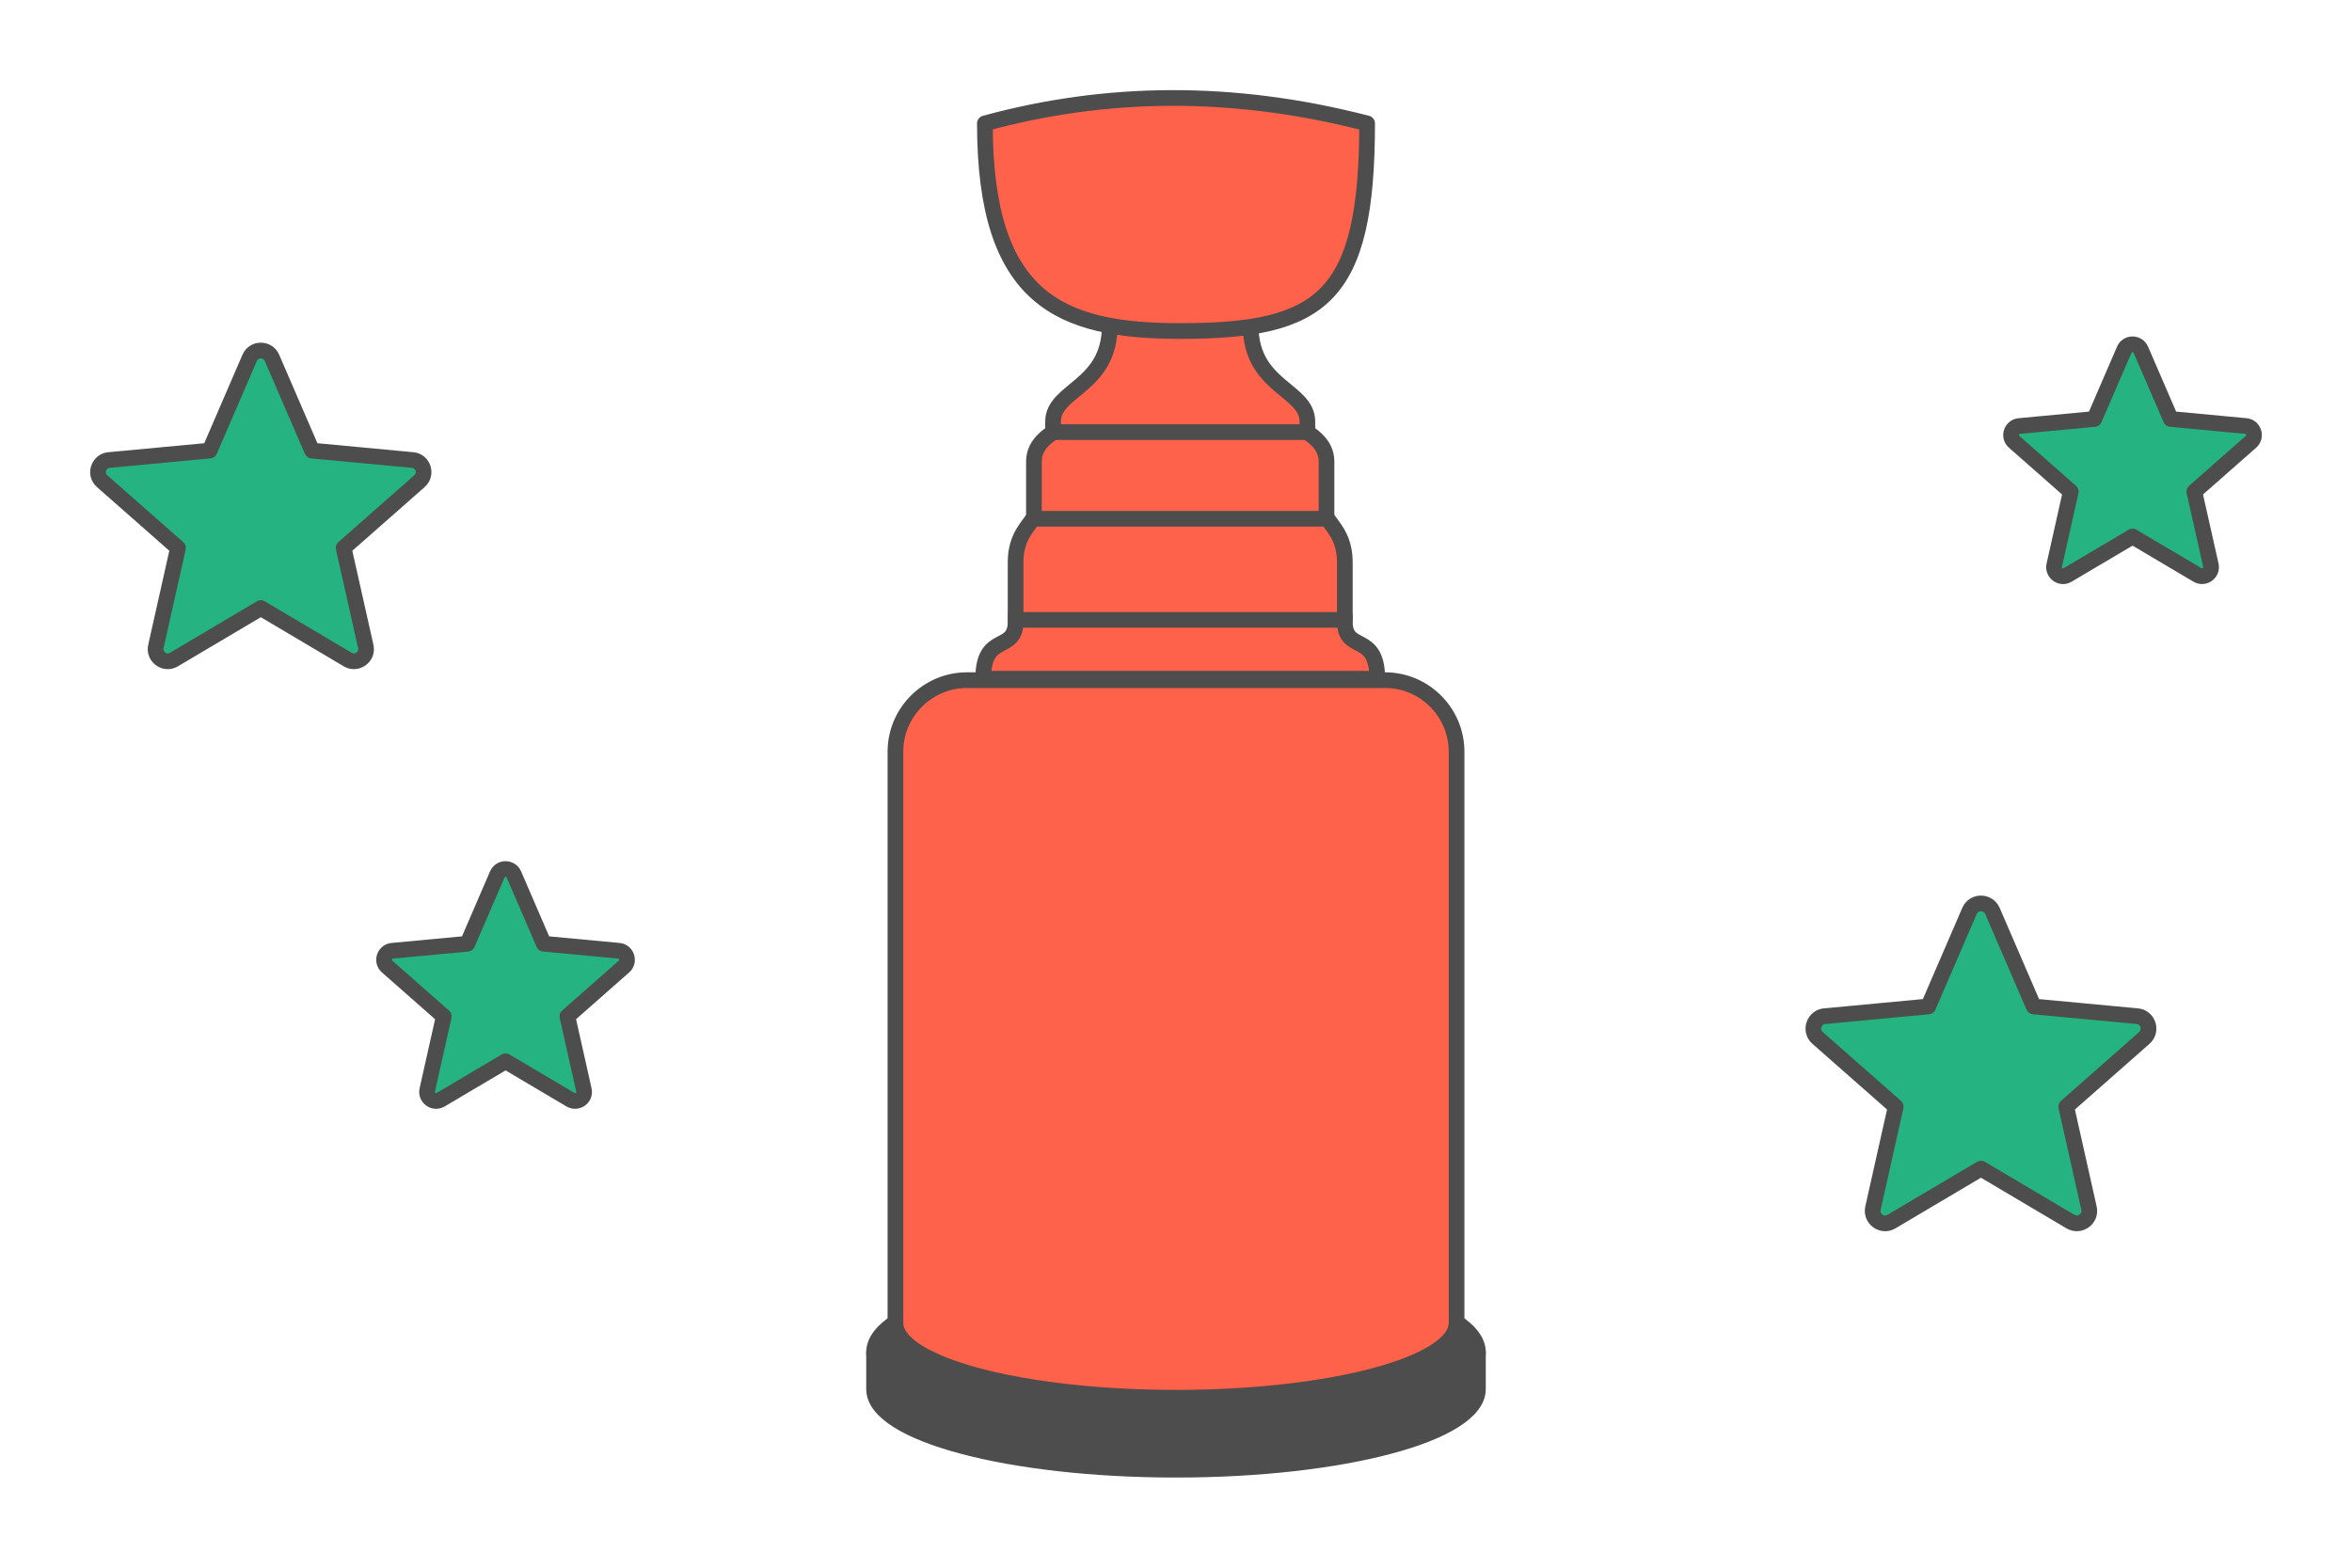
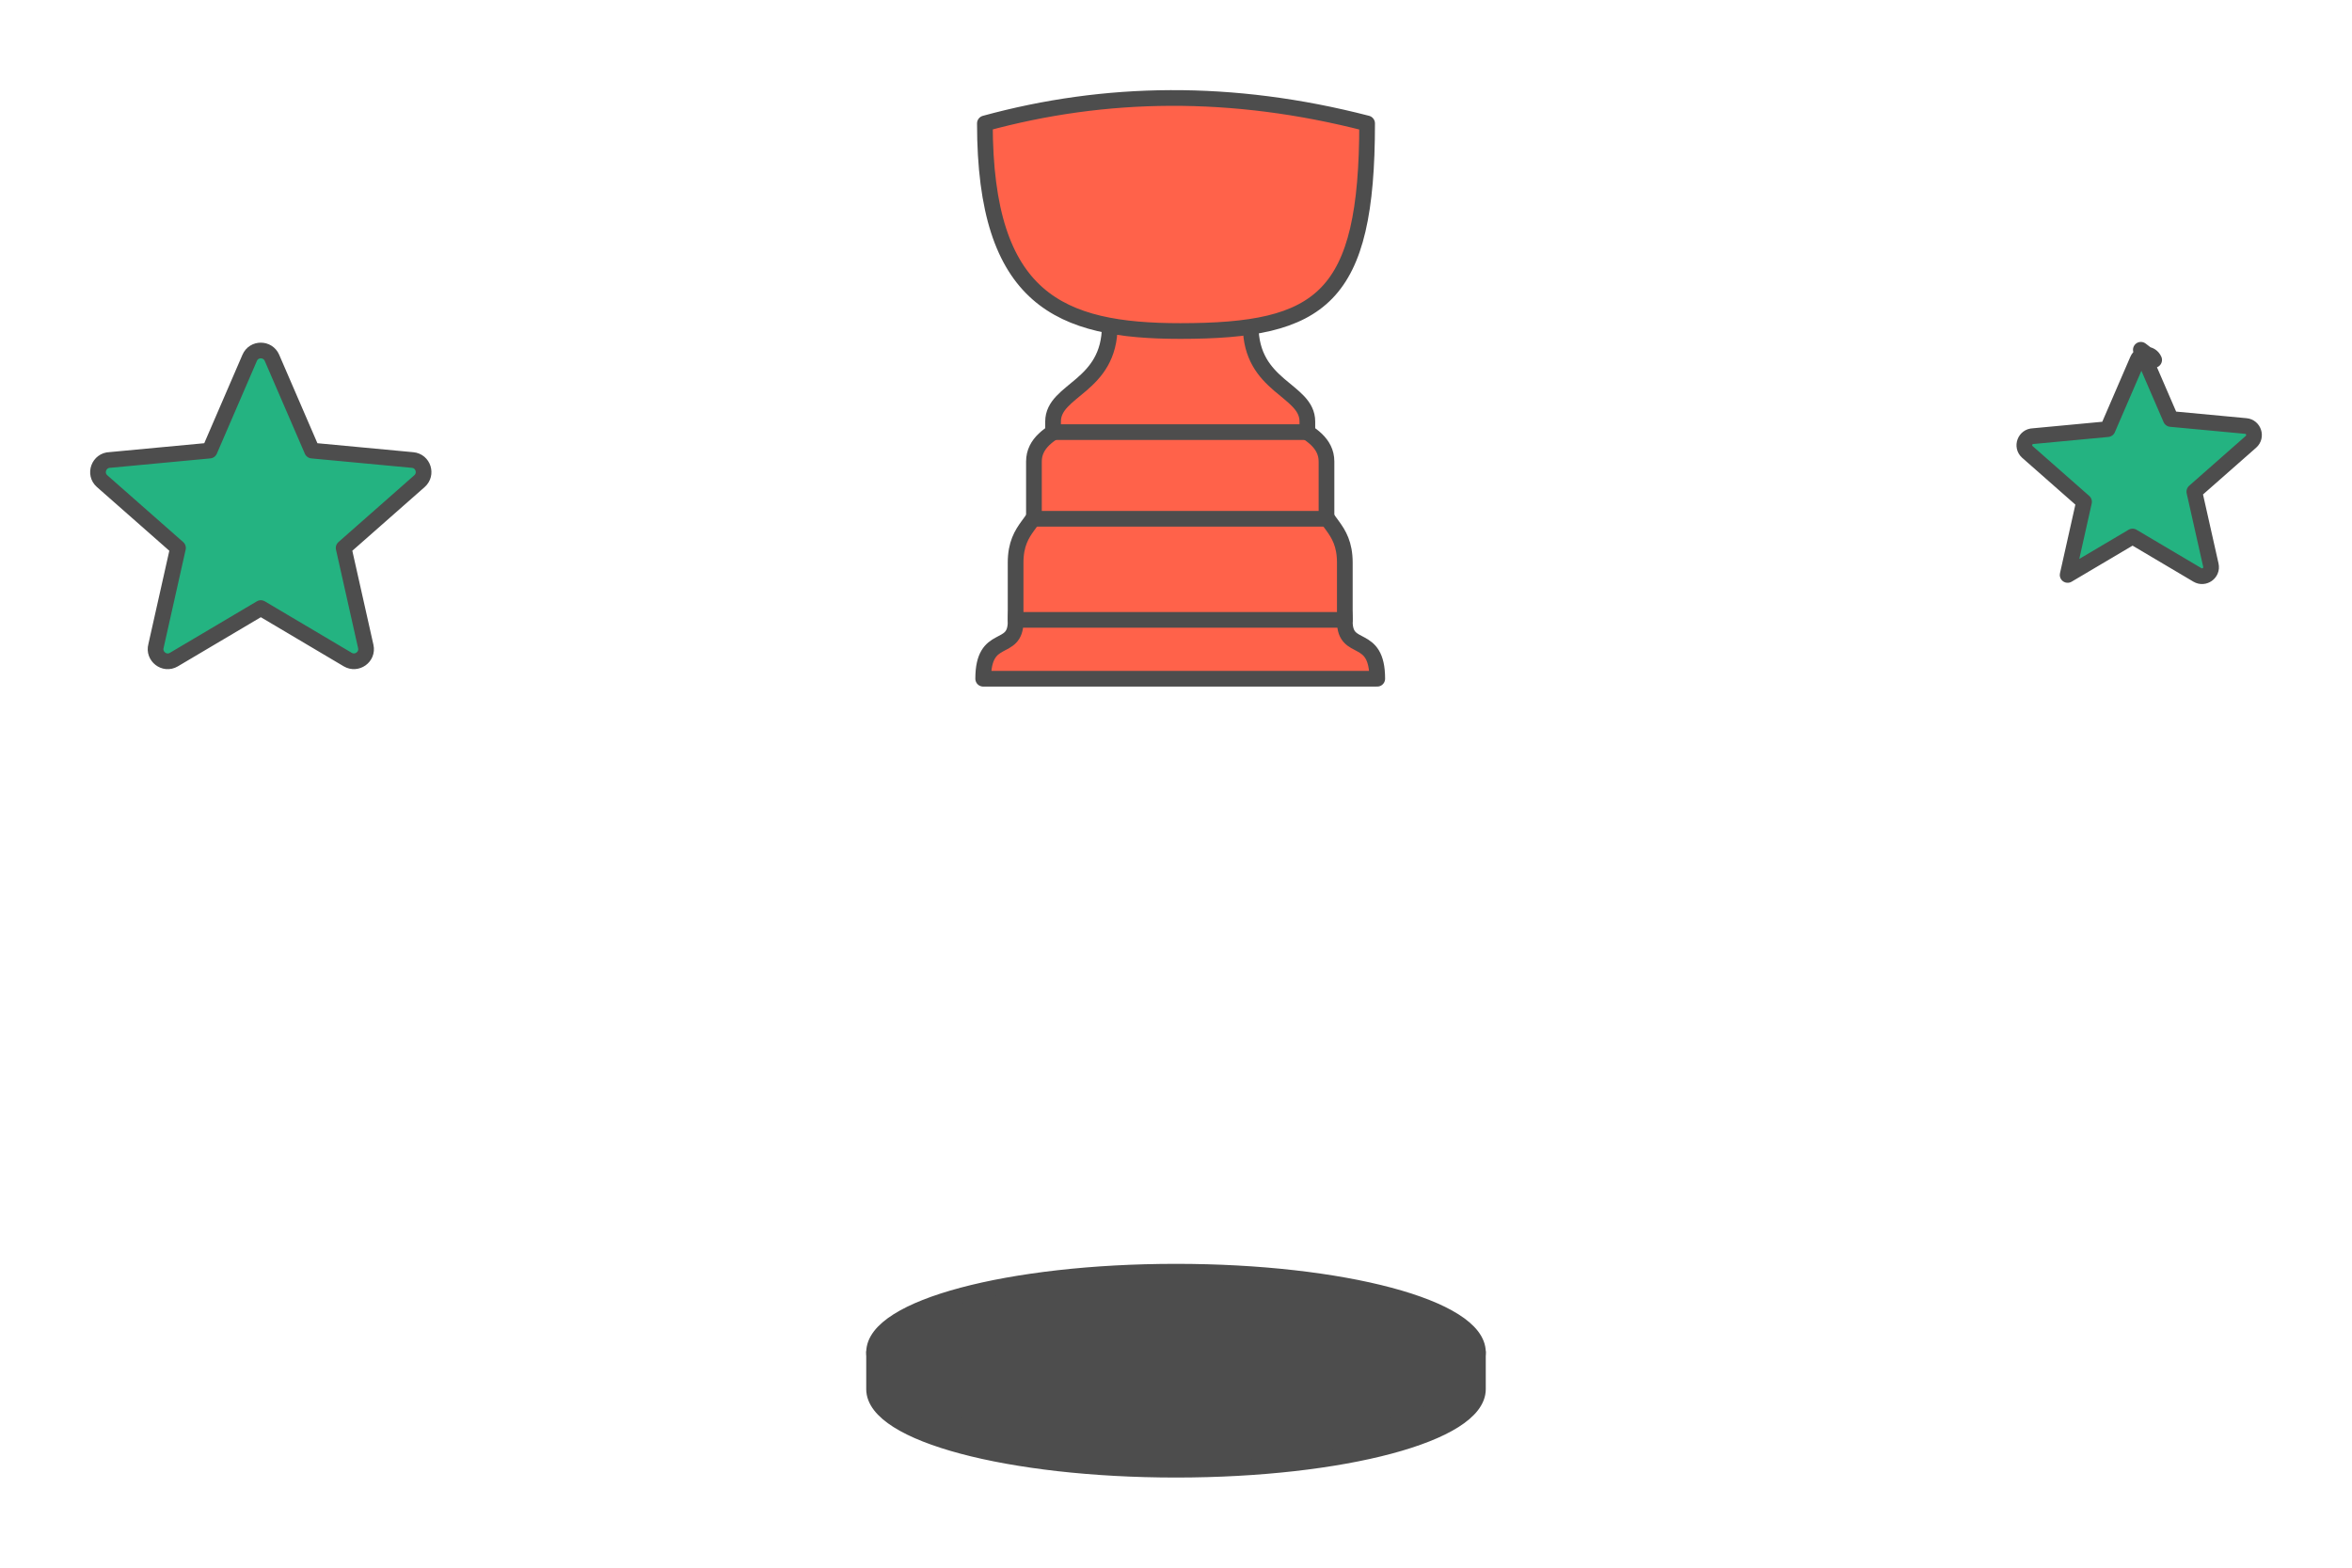
<svg xmlns="http://www.w3.org/2000/svg" xml:space="preserve" width="300px" height="200px" version="1.1" style="shape-rendering:geometricPrecision; text-rendering:geometricPrecision; image-rendering:optimizeQuality; fill-rule:evenodd; clip-rule:evenodd" viewBox="0 0 7057.8 4705.2">
  <defs>
    <style type="text/css">
   
    .str0 {stroke:#4D4D4D;stroke-width:47.1;stroke-linecap:round;stroke-linejoin:round;stroke-miterlimit:2.613}
    .fil0 {fill:none}
    .fil2 {fill:#4D4D4D}
    .fil3 {fill:#FF624A}
    .fil1 {fill:#24B381;fill-rule:nonzero}
   
  </style>
  </defs>
  <g id="Layer_x0020_1">
    <g id="_1981102353296">
      <polygon class="fil0" points="0,0 7057.8,0 7057.8,4705.2 0,4705.2 " />
      <path class="fil1 str0" d="M816.1 1074l120.3 278.4 301.7 28.3c32,2.9 44.3,42.6 20.7,63.4l-227.6 200.5 66.4 295.8c7,31.3 -26.9,55.2 -54,39.3l-260.9 -154.6 -261 154.6c-28.3,16.8 -62,-10 -53.6,-40.9l66 -294.2 -227.6 -200.4c-25.2,-22.1 -9.4,-63.1 23.3,-63.7l299.2 -28.1 120.2 -278.4c12.7,-29.6 54.5,-29 66.9,0z" />
-       <path class="fil1 str0" d="M1542.1 2624.7l89.7 207.8 225.1 21.1c23.9,2.2 33.1,31.9 15.5,47.3l-169.8 149.7 49.5 220.7c5.2,23.4 -20.1,41.2 -40.3,29.3l-194.7 -115.3 -194.7 115.3c-21.2,12.5 -46.4,-7.4 -40,-30.5l49.2 -219.5 -169.9 -149.6c-18.7,-16.5 -7,-47.1 17.5,-47.6l223.2 -20.9 89.7 -207.8c9.5,-22.1 40.7,-21.6 50,0z" />
-       <path class="fil1 str0" d="M6424.2 1049.8l89.8 207.7 225.1 21.1c23.9,2.2 33.1,31.9 15.5,47.4l-169.9 149.6 49.6 220.7c5.2,23.4 -20.1,41.2 -40.3,29.3l-194.7 -115.3 -194.8 115.3c-21.1,12.6 -46.3,-7.4 -39.9,-30.5l49.2 -219.5 -169.9 -149.6c-18.7,-16.5 -7,-47.1 17.5,-47.5l223.2 -21 89.7 -207.7c9.5,-22.1 40.6,-21.7 49.9,0z" />
-       <path class="fil1 str0" d="M5978.9 2734.2l123.8 286.6 310.6 29.1c32.9,3 45.6,43.9 21.3,65.3l-234.3 206.4 68.3 304.5c7.2,32.2 -27.7,56.8 -55.5,40.4l-268.7 -159.1 -268.6 159.1c-29.1,17.3 -63.8,-10.3 -55.1,-42.1l67.9 -302.8 -234.3 -206.3c-25.9,-22.8 -9.7,-65 24,-65.6l307.9 -28.9 123.8 -286.6c13.1,-30.5 56.1,-29.8 68.9,0z" />
+       <path class="fil1 str0" d="M6424.2 1049.8l89.8 207.7 225.1 21.1c23.9,2.2 33.1,31.9 15.5,47.4l-169.9 149.6 49.6 220.7c5.2,23.4 -20.1,41.2 -40.3,29.3l-194.7 -115.3 -194.8 115.3l49.2 -219.5 -169.9 -149.6c-18.7,-16.5 -7,-47.1 17.5,-47.5l223.2 -21 89.7 -207.7c9.5,-22.1 40.6,-21.7 49.9,0z" />
      <g>
        <path class="fil2 str0" d="M3528.9 3927.4c350.9,0 655.2,53.3 805.7,131.2l100.3 0 0 110.7c0,133.6 -405.6,241.8 -906,241.8 -500.4,0 -906,-108.2 -906,-241.8l0 -110.7 100.3 0c150.5,-77.9 454.8,-131.2 805.7,-131.2z" />
        <ellipse class="fil2 str0" cx="3528.9" cy="4058.6" rx="906" ry="241.8" />
-         <path class="fil3 str0" d="M4370.8 3969l-0.1 0c0,0.5 0.1,0.9 0.1,1.3 0,124.2 -376.9,224.8 -841.9,224.8 -464.9,0 -841.9,-100.6 -841.9,-224.8 0,-0.4 0.1,-0.8 0.1,-1.3l-0.1 0 0 -1713.1c0,-118 96.6,-214.5 214.5,-214.5l1254.8 0c118,0 214.5,96.5 214.5,214.5l0 1713.1z" />
        <path class="fil3 str0" d="M3419.7 1561.4c-50.7,36.1 -247.8,72.1 -298.4,108.2 0,77.3 -73.7,84.3 -73.7,195.7 0,96.3 -97.3,30.5 -97.3,171.8 164.6,0 426.6,0 591.3,0 164.6,0 426.6,0 591.2,0 0,-141.3 -97.3,-75.5 -97.3,-171.8 0,-111.4 -73.6,-118.4 -73.6,-195.7 -50.6,-36.1 -247.8,-72.1 -298.4,-108.2l-121.9 0 -121.9 0z" />
        <path class="fil3 str0" d="M3419.7 1384.8c-50.7,36.1 -247.8,72.1 -298.4,108.2 0,77.3 -73.7,84.3 -73.7,195.6 0,57.3 0,114.6 0,171.8 164.7,0 329.3,0 494,0 164.6,0 329.3,0 493.9,0 0,-57.2 0,-114.5 0,-171.8 0,-111.3 -73.6,-118.3 -73.6,-195.6 -50.6,-36.1 -247.8,-72.1 -298.4,-108.2l-243.8 0z" />
        <path class="fil3 str0" d="M3433.2 1081.4c-45,36 -89.9,72.1 -134.9,108.1 0,77.4 -195.7,84.3 -195.7,195.7 0,57.3 0,114.5 0,171.8 146.3,0 292.6,0 439,0 146.3,0 292.6,0 438.9,0 0,-57.3 0,-114.5 0,-171.8 0,-111.4 -195.6,-118.3 -195.6,-195.7 -45,-36 -90,-72.1 -135,-108.1l-216.7 0z" />
        <path class="fil3 str0" d="M3447.4 883.4c-39.1,31.4 -78.2,62.7 -117.3,94 0,184.9 -170.1,191 -170.1,287.8 0,49.7 0,-18.1 0,31.7 127.2,0 254.4,0 381.6,0 127.2,0 254.4,0 381.5,0 0,-49.8 0,18 0,-31.7 0,-96.8 -170.1,-102.9 -170.1,-287.8 -39,-31.3 -78.1,-62.6 -117.2,-94l-188.4 0z" />
        <path class="fil3 str0" d="M2955.4 370.4c360.7,-98.7 741.7,-104.8 1147,0 0,525.9 -136,623.1 -560.8,623.1 -359.6,0 -586.2,-92.7 -586.2,-623.1z" />
      </g>
    </g>
  </g>
</svg>